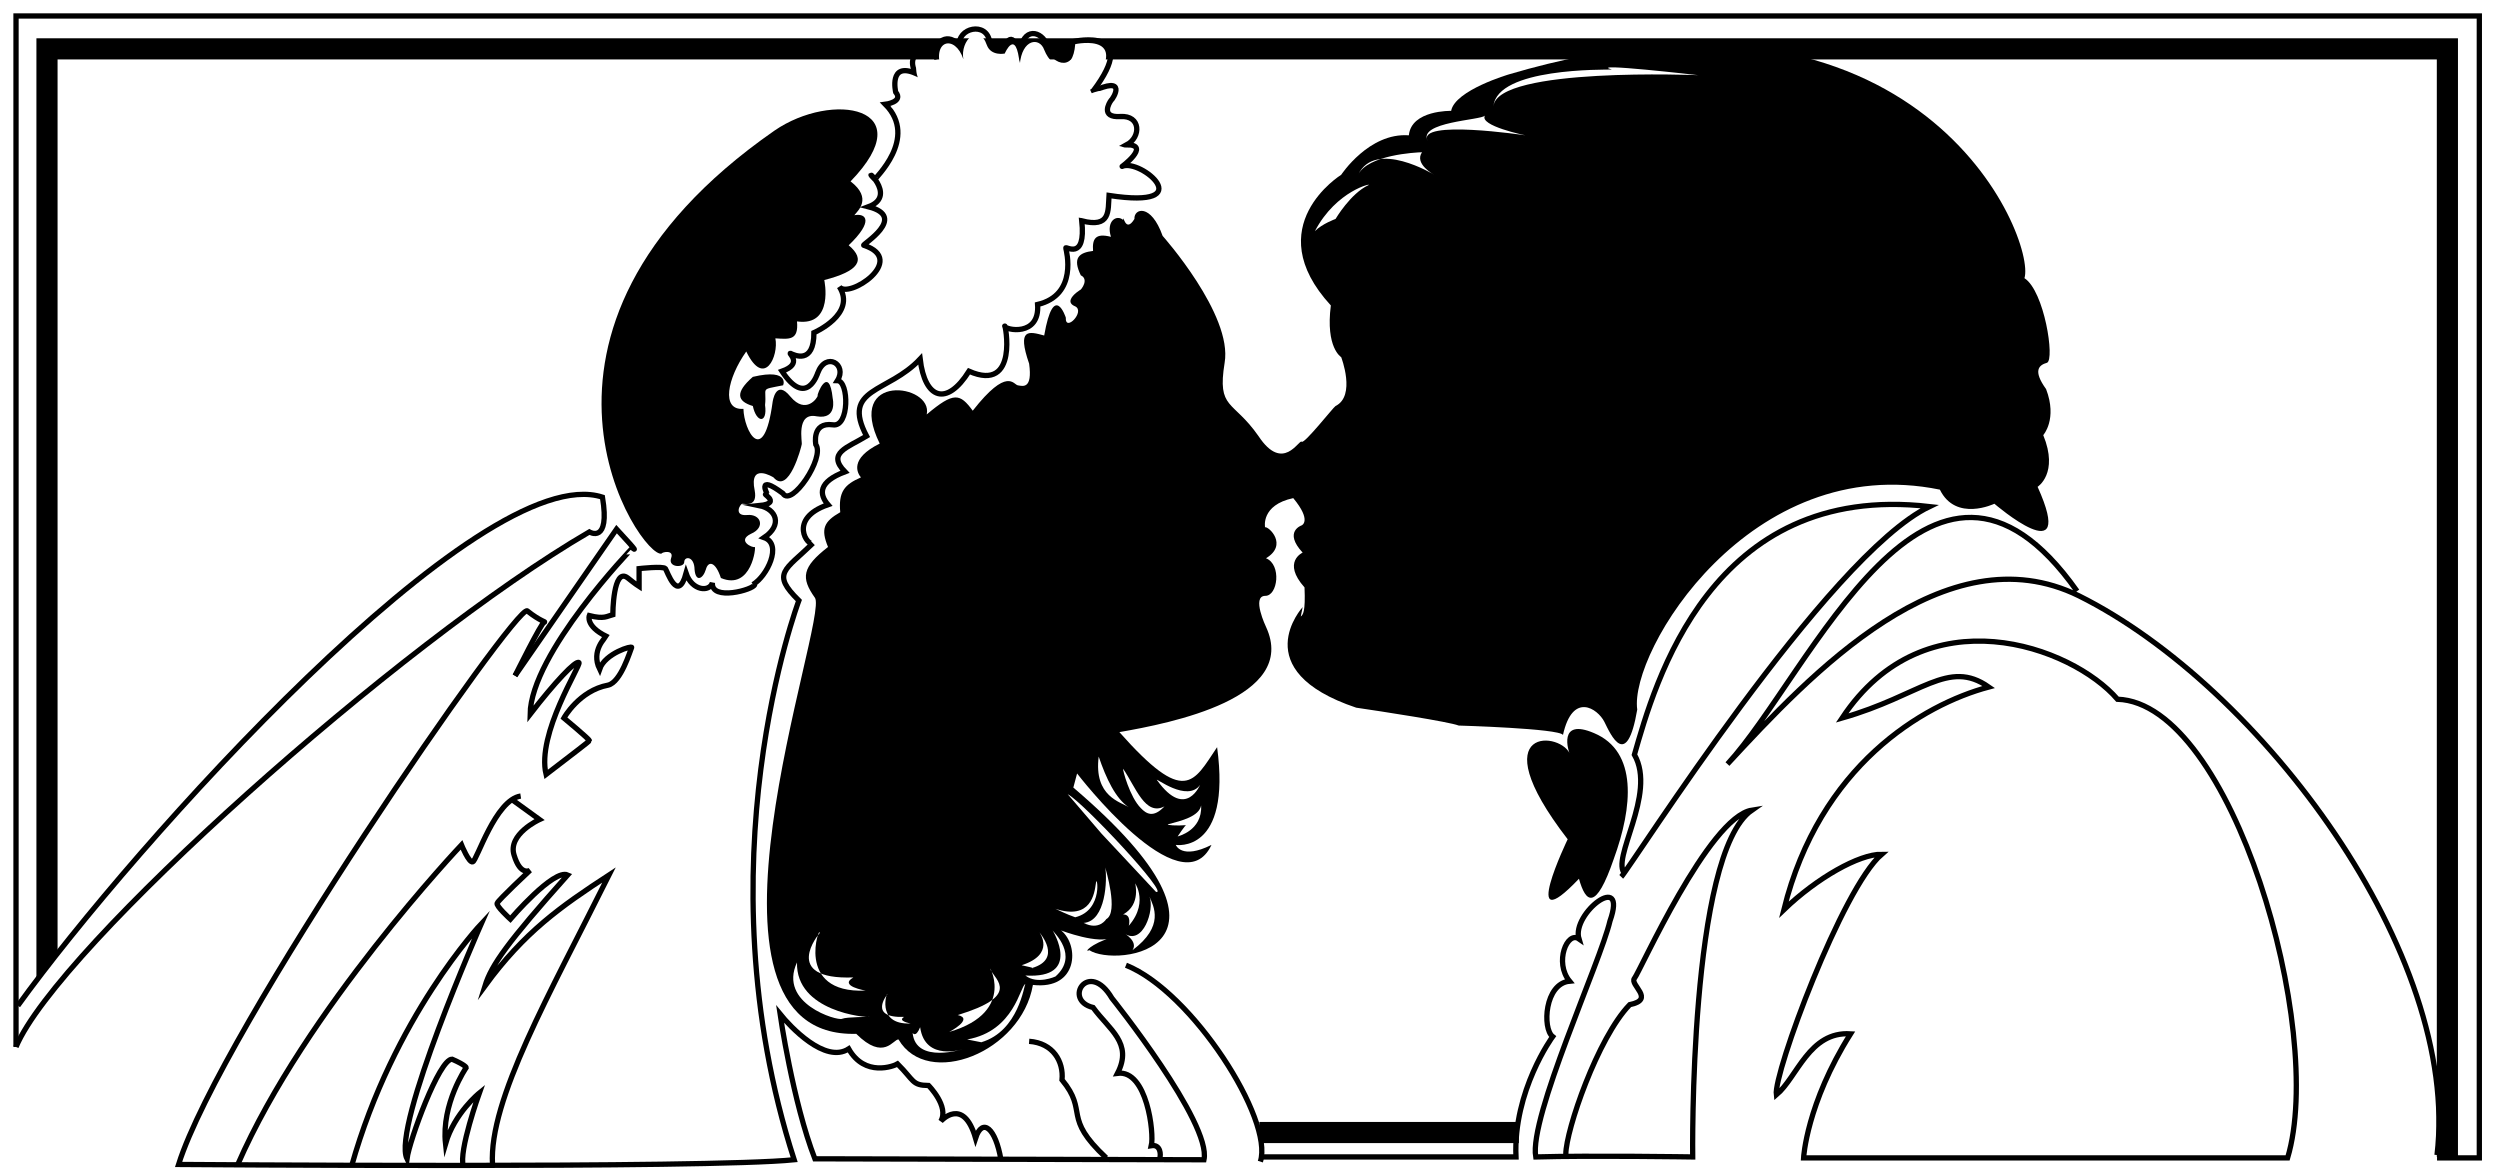
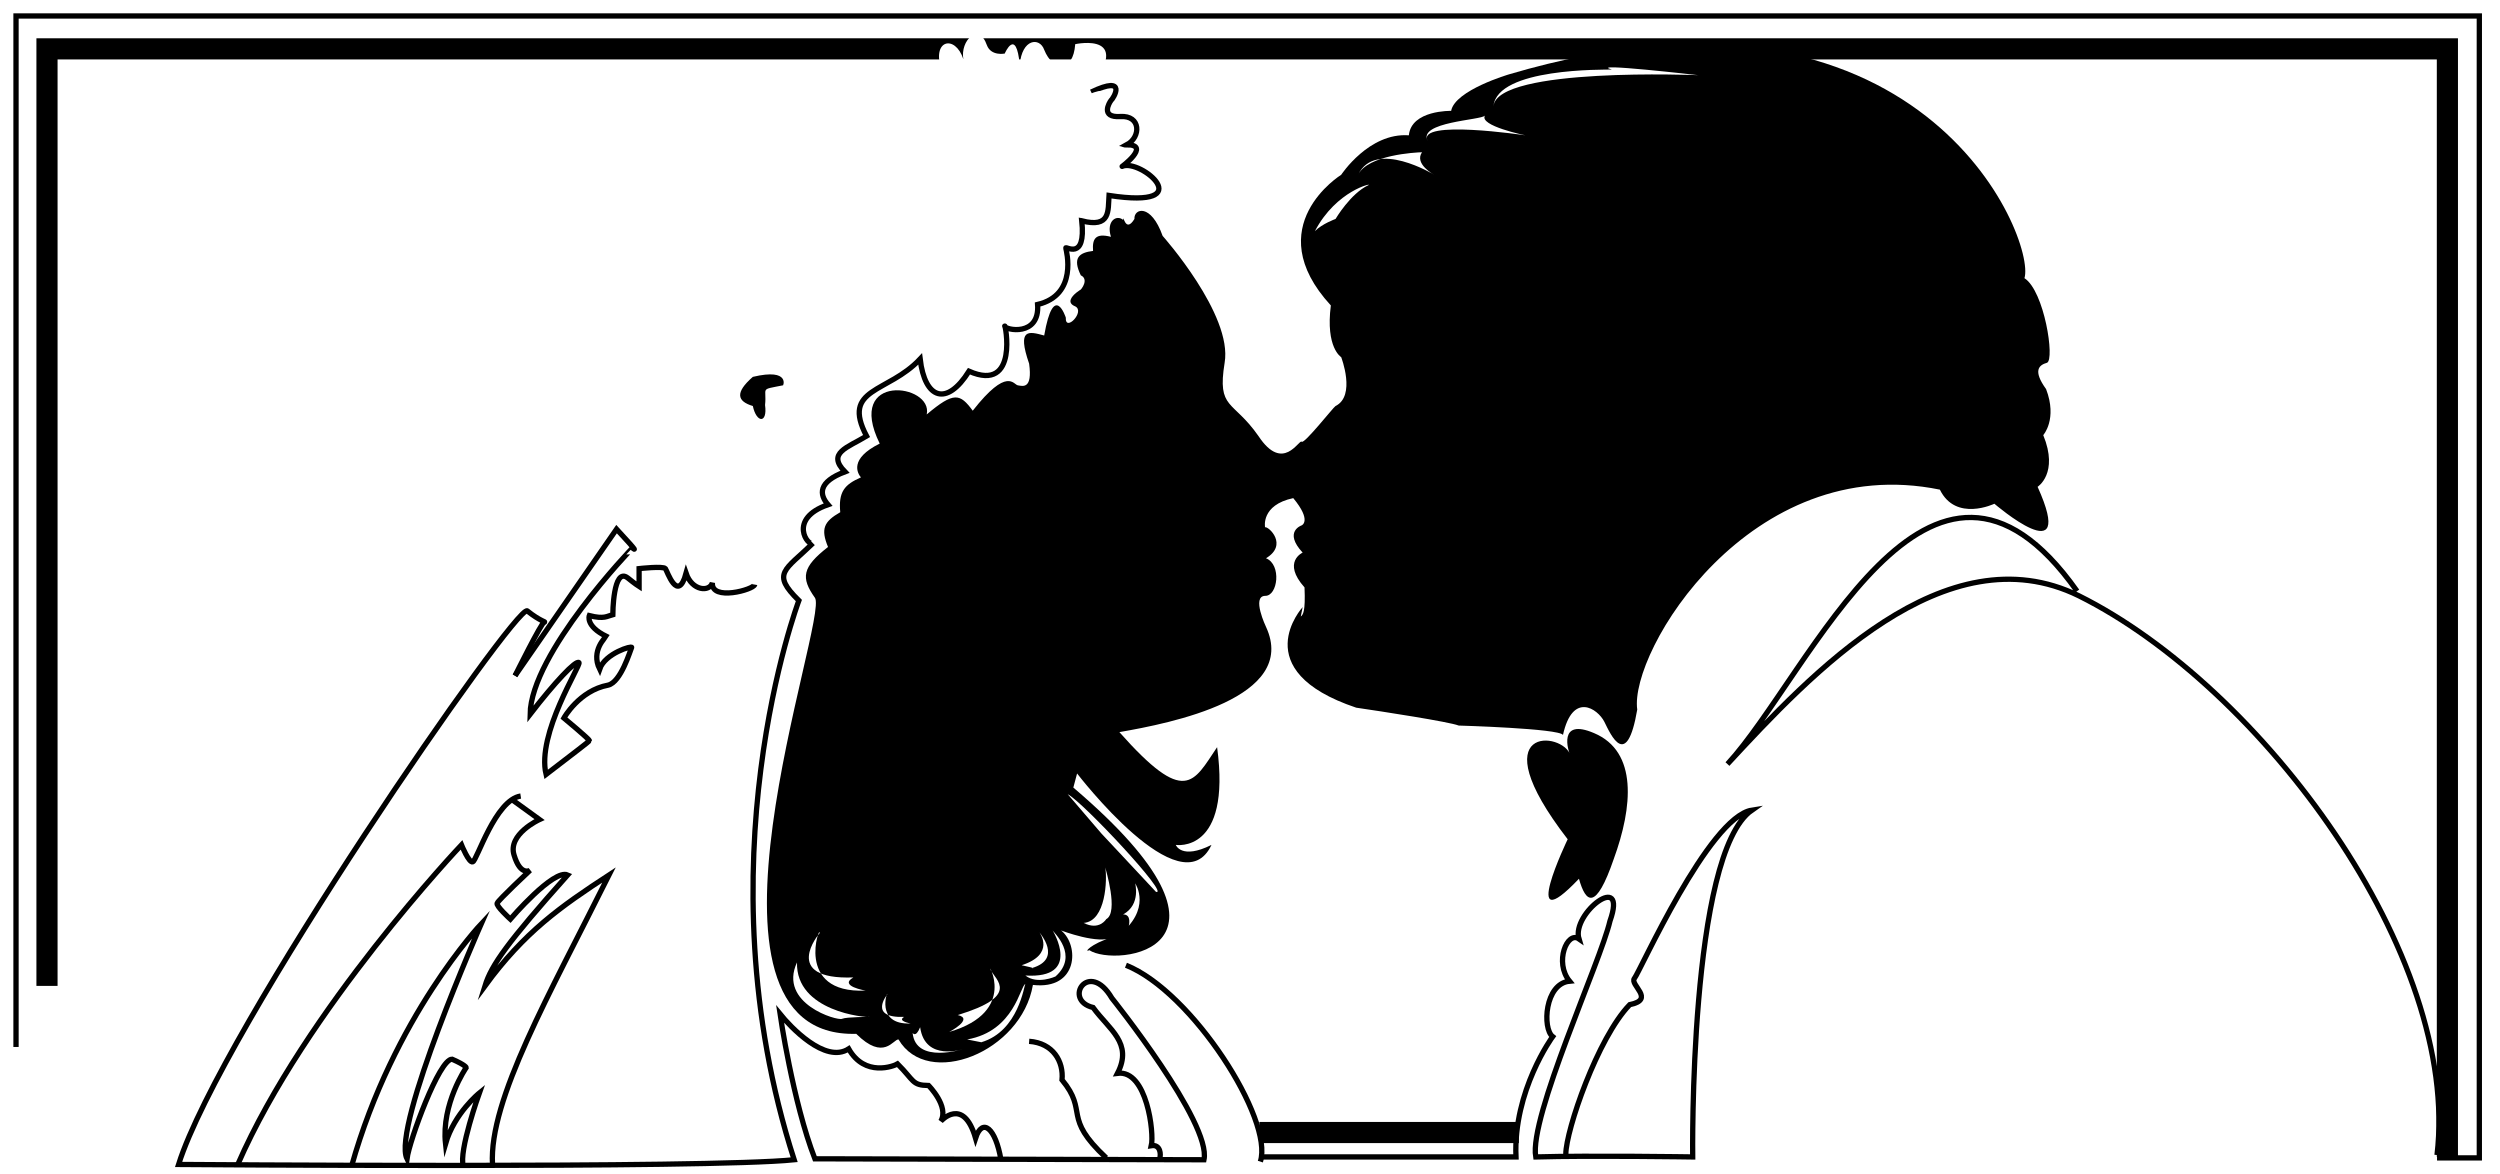
<svg xmlns="http://www.w3.org/2000/svg" width="266" height="124.898">
-   <path fill="#fff" d="M266 124.898V0H0v124.898h266" />
+   <path fill="#fff" d="M266 124.898V0v124.898h266" />
  <path fill="none" stroke="#000" stroke-miterlimit="10" stroke-width="2.25" d="M260.402 123.098V5.199H5v99.7" />
-   <path fill="#fff" stroke="#000" stroke-miterlimit="10" stroke-width=".563" d="M1.902 107c12.137-16.836 49.262-58.32 62.2-54.102.843 5.063-1.399 3.7-1.399 3.7-20.094 11.695-56.61 44.28-61 54.8" />
-   <path d="M82.402 13.898c6.157-4.238 15.801-2.554 8.098 5.399 2.36 1.82.742 3.156.402 3.601 1.254-.234 2.098.61-.601 3.2 1.855 1.558 1.082 2.754-2.598 3.699 0 0 1.078 4.96-2.902 4.402C84.984 36.234 84 36.094 82.5 36c.375 1.852-1.172 5.367-3.098 1.398-2.011 2.844-2.715 6.29-.3 6.102.046 2.297 2.156 6.305 3.101-.703 0 0 .32-2.555 1.899-.598 1.656 1.98 2.921.082 2.898-.101-.117-.098 1.219-3.403 1.602.3 0 0 .53 2.274-1.7 1.899-2.27-.469-1.496 2.836-1.601 3-.035.258-1.371 5.39-3 3.5 0 0-2.645-1.676-2 1.402.324 1.754-1.012 1.403-1.301 1.399-.273.004-.977 1.34.5 1.199 1.477-.14 1.969 1.336.402 2-1.527.742.16 1.516.399 1.402.183-.168-.309 4.684-3.598 3.301-.578-1.781-1.351-1.852-1.601-.902-.313 1.02-1.086 1.37-1.2 0-.027-1.442-1.082-1.442-1.101-.801.02.625-1.739.625-1.399-.399.364-.945-.972-.664-1-.5-2.082.68-18.816-23.578 12-45" />
  <path fill="none" stroke="#000" stroke-miterlimit="10" stroke-width=".563" d="M54.8 71.898s6.63-9.578 10.802-15.601c2.718 2.93 1.699 2 1.699 2S56.508 69.492 56.402 76c2.637-3.414 4.887-5.805 5.2-5.5.25.258-4.532 7.57-3.5 11.898 3.046-2.359 4.593-3.484 4.601-3.601-.008-.164-2.703-2.399-2.703-2.399s1.625-2.925 4.703-3.5c1.367-.312 2.352-3.687 2.5-4 .133-.25-2.82.594-3.402 2.301-.965-1.988.652-3.394.699-3.5-2.227-1.09-1.797-2.199-1.797-2.199 1.61.406 1.89.055 2.5-.102 0 0 .02-5.152 1.598-3.898.746.61 1.199.898 1.199.898V60.5s2.57-.29 2.8 0c.192.273 1.317 3.719 2.2.5.648 1.898 2.508 2.008 2.8 1-.167 2.008 4.403.742 4.5.2m-55 61.698c7.16-16.437 23.802-34 23.802-34s.796 1.954 1.199 1.801c.441-.129 2.41-6.597 5.101-7" />
  <path fill="none" stroke="#000" stroke-miterlimit="10" stroke-width=".563" d="m54.5 85.098 2.902 2.101S53.977 88.758 54.703 91c.68 2.258 1.7 1.598 1.7 1.598s-3.41 3.191-3.5 3.5c-.192.254 1.398 1.699 1.398 1.699s4.597-5.383 6.101-4.7c-6.425 7.192-8.113 9.583-8.8 11.801 4.203-5.734 8-8.406 13.199-11.8-6.324 12.675-12.793 23.925-12.399 30.8m-15 .2c4.48-15.934 13.801-25.801 13.801-25.801s-9.531 21.61-7.902 25c.27-1.984 3.433-10.633 4.8-10.598 1.516.668 1.5.899 1.5.899s-2.656 3.847-2.199 8.101c.95-3.27 3.598-5.402 3.598-5.402s-2.227 6.21-1.7 7.8" />
  <path d="M83.3 41c-2.534.508-1.69.156-1.898 2.098.278 1.996-.918 1.925-1.3.101-1.657-.496-1.938-1.41 0-3.101 4.109-.98 3.195 1.097 3.199.902" />
-   <path fill="none" stroke="#000" stroke-miterlimit="10" stroke-width=".563" d="M80.102 62.2c1.507-.864 3.195-4.31 1.199-5 1.996-1.348 1.293-3.036-.5-3.403 2.636-.266-.176-1.531.902-1.098-.023-.012-1.36-2.402 1.598-.199.91 1.523 4.496-3.82 3.5-5.203 0 0-.465-2.406 1.8-2.098 1.797.317 1.727-4.676.5-4.699 1.086-1.734-1.234-3.14-2.101-.8 0 0-1.172 3.777-3.797-.2 2.274-.805.656-1.93.899-1.902.39.183 2.5 1.238 2.5-2.2 0 0 4.57-1.976 2.699-4.898.902 1.395 7.355-2.844 2.601-4.402-.226-.055 4.754-3.012.5-4.098 3.305-1.223-1.035-4.625.7-2.902-.102-.09 4.68-4.38 1.101-8 0 0 1.961-.246 1.098-1.301 0 0-.754-3.235 2.101-2-1.308-2.64 1.926-2.781 2.301-1.5-.515-2.055 1.313-2.899 2.399-1.399-.313-1.921 2.921-2.695 3.199-.398 0 0 .847 1.29 1.601.598 0 0 .653-2.403 1.598.601.32-3.004 2.36-2.37 2.902-.902.582 1.484 2.621 2.89 2.899-.399 0 0 7.176-1.562 2 5.301" />
  <path fill="none" stroke="#000" stroke-miterlimit="10" stroke-width=".563" d="M116.102 9.797c3.968-1.899 2.351.703 2.101.902-.172.223-1.156 1.84 1 1.7 2.203-.141 2.203 2.18.7 3 2.628.023-.657 2.433-.5 2.3 1.933-.87 8.449 4.606-1.403 3.098-.11 1.656.172 3.484-2.898 2.703.468 4.367-1.782 2.61-1.7 2.898.059.274 1.325 4.985-3 6 .246 3.485-3.48 2.711-3.5 2.301.02-.433 1.567 7.16-3.8 4.801-2.368 3.766-4.688 2.992-5.2-1.3-3.425 3.66-8.418 3.027-5.699 8.198-2.016 1.227-4.266 1.79-2.3 3.801-2.88 1.082-2.739 2.418-1.801 3.5-4.383 1.52-2.063 4.543-1.602 4.098-2.992 2.906-4.469 3.187-1.5 6.101 0 0-10.633 28.094-.5 59.5-9.238.946-65.5.5-65.5.5C23.46 109.711 55.004 64.125 56.102 65c1.39 1.117 2.093 1.188 1.8 1.2-.27-.013-3.101 5.698-3.101 5.698" />
  <path d="M138.602 64.598s-6.157 6.722 5.699 10.699c2.629.383 9.941 1.508 10.902 1.902 0 0 10.711.309 11.098 1 1.02-4.629 3.691-2.8 4.402-1.402.695 1.414 2.383 5.21 3.5-1.297-.86-6.164 12.004-27.535 32.2-23.402 1.699 3.472 5.8 1.5 5.8 1.5s8.836 7.597 4.598-1.801c0 0 2.27-1.43.601-5.5 0 0 1.528-1.695.301-4.899-1.445-2-.742-2.562.098-2.8.847-.325-.278-7.637-2.399-9 1.278-4.121-10.957-34.637-54.8-21.7 0 0-5.797 1.688-6.2 3.899 0 0-4.238-.102-4.5 2.601-4.238-.312-7.199 4.2-7.199 4.2s-8.851 5.472-1.101 13.902c-.579 4.508 1.101 5.5 1.101 5.5s1.594 4.121-.601 5.2c-.235.136-3.329 4.073-3.602 3.8-.29-.29-1.977 3.367-4.598-.602-2.722-3.906-4.41-2.78-3.601-7.8.879-5.106-6.598-13.5-6.598-13.5-1.242-3.489-3.07-2.926-3-1.801-.984 1.617-1.195-.633-1.203.101-.695-.593-1.82.11-1.297 1.801-1.648-.426-2 .207-1.902 1.5-1.504.184-2.207.746-1.301 2.598.852.398.148 1.453-.2 1.703 1.645-1.027-2.237.855-.398 1.598 1.098.543-1.082 2.793-1 1.199 0 0-1.277-3.961-2.3 1.902-1.649-.449-2.914-.8-1.602 3 .375 2.739-.68 2.387-1.2 2.301-.464-.055-1.097-2.023-4.8 2.7-1.36-1.84-1.992-2.052-4.898.398.726-3.293-8.743-4.516-5 3.101-3.274 1.621-2.36 3.168-2 3.598-1.766.766-2.399 1.539-2.2 3.703-1.746 1-2.097 1.773-1.3 3.7-2.766 2.152-2.907 3.277-1.399 5.398 1.586 2.097-15.008 46.957 4.399 46.402 2.953 2.945 3.937.555 4.5.598 3.093 5.3 13.078 1.363 14.3-5.801 4.825.555 4.965-4.227 3-5.797 0 0 4.075 1.57 5.5.7-2.41.73-3.113 1.714-2.5 1.398 2.762 1.863 18.653.035-1.699-17.301l.399-1.5s11.093 14.476 14.3 7.601c-3.207 1.602-3.8 0-3.8 0s5.937.97 4.398-10.398c-2.54 3.773-3.383 6.305-10.398-1.602 5.468-.953 19.109-3.625 15.601-11.199 0 0-1.555-3.254-.101-3.3 1.359.046 1.78-3.329.101-4 2.383-1.438.274-3.407-.101-3.301 0 0-.47-2.356 3-3.098 2.015 2.43.898 2.898.898 2.898s-1.977.657.102 2.899c0 0-2.22.992.199 3.703.113 2.633-.168 2.914-.399 3.098" />
-   <path fill="#fff" d="M123.102 83c3.136 4.387 4.656.305 4.601.5-1.383 1.941-4.855-.855-4.601-.5m-3.602-1.203c1.336 1.941 2.348 5.078 4.402 4-1.195 1.281-1.953.773-2.5.203-1.203-1.176-1.984-4.188-1.902-4.203m-2.598-1.297c.797 2.336 1.79 4.453 3.2 5.398-.82-.57-3.743-1.117-3.2-5.398m7.398 7.2c1.43-.376 3.282-.833 3.5-2 .15 2.726-2.55 3.296-2.5 3.3 0 0 .802-1.215.903-1.203-.926.082-2.207.004-1.902-.098m-2.001 7.699c.446 1.04 1.638 3.133-1.8 5.7.625-.95-.898-1.801-.898-1.801 1.992 1.41 3.28-2.524 2.699-3.899M116.602 94c.085-1.242.894 2.836-2.2 3.598-.808-.266-2.101-.899-2.101-.899 3.804 1.242 4.148-1.66 4.3-2.699" />
  <path fill="#fff" d="M117.602 92.297c.214 1.234.082 5.726-2.301 5.902 1.656.848 2.402-.402 2.402-.402 1.348-.715-.074-5.34-.101-5.5M112 99c.043.07 3.148 5.156-2.898 4.797 1.265.992 3.199.101 3.199.101 2.531-2.238-.184-4.683-.301-4.898m-6.598 4.2c.586 1.124 3.164 2.78-3.5 4.8 1.77.402-.902 1.797-.902 1.797 7.46-2.176 3.91-7.625 4.402-6.598" />
  <path fill="#fff" d="M110.602 99.2c.023.085 1.718 2.327-1.899 3.5 1.82.402 1.098.3 1.098.3 3.293-.969.828-3.707.8-3.8m-7.999 12.398c-.098.011-4.168 1.433-4.7-2.301-.472 1.172-.8.601-.8.601.332 3.364 5.394 1.715 5.5 1.7m6.5-6.898c-.563.16-1.125 5.01-6.2 5.898 2.297.449 1.5.3 1.5.3 4.016-1.187 4.563-6.144 4.7-6.199m-19.5 3.699c.472-.207 3-.199 3-.199-.477.11-7.946-.582-7.801-5.8-2.04 4.386 4.32 6.257 4.8 6" />
  <path fill="#fff" d="M87.203 99.297c-.035 0-4.2 4.976 3.598 4.703-1.617.918 1.3 1.398 1.3 1.398-7.699.36-4.78-7.273-4.898-6.101" />
  <path fill="none" stroke="#000" stroke-miterlimit="10" stroke-width=".563" d="M106.5 123.398c-.563-3.351-1.969-4.546-2.7-2.3-1.308-4.496-3.698-1.801-3.698-1.801.914-1.57-1.301-3.797-1.301-3.797-1.793-.023-1.512-.516-3.301-2.3-.39.237-3.484 1.433-5.2-1.602-2.503 1.629-6.23-2.38-7.3-3.7 0 0 1.352 9.336 3.703 15.399l41.399.101c.828-3.914-9.801-17.199-9.801-17.199-2.45-4.152-5.262.207-2 1 1.73 2.371 4.262 3.778 2.601 7 3.137-.41 3.91 6.41 3.598 7.7 1.016-.165 1.016 1.03.902 1.3" />
  <path fill="none" stroke="#000" stroke-miterlimit="10" stroke-width=".563" d="M109.5 110.797c2.555.18 3.68 2.148 3.5 4.101 2.852 3.461-.031 3.883 4.703 8.301M119.8 102.7c7.02 2.792 15.74 16.433 14.302 20.898" />
  <path fill="none" stroke="#000" stroke-miterlimit="10" stroke-width="2.25" d="M134 120.5h27.602" />
  <path fill="none" stroke="#000" stroke-miterlimit="10" stroke-width=".563" d="M134 123.098h27.3c-.308-7.059 3.903-12.801 3.903-12.801-1.117-.867-.836-5.649 1.797-5.899-1.648-2-.242-5.375 1-4.5-.82-2.703 5.227-7.343 3.3-1.898-1.027 4.398-8.62 20.852-7.898 25.098 5.746-.168 16.7 0 16.7 0s-.407-32.23 6.3-36.899c-4.597.73-11.91 17.184-12.5 17.899-.535.691 2.278 2.238-.5 2.8-3.41 3.516-6.785 13.36-6.8 15.899" />
  <path d="M169.602 78c-3.848-1.648-2.774 1.898-2.5 2.398-.696-2.609-9.836-3.453-.301 8.899 0 0-5.317 11.058 1.199 4.203.727 2.57 1.781 3.484 3.703-2.102 2.016-5.523 2.578-11.43-2.101-13.398" />
-   <path fill="none" stroke="#000" stroke-miterlimit="10" stroke-width=".563" d="M172.902 93c-1.605-1.562 3.418-8.46 1-12.703 2.137-7.43 8.043-29.086 31.399-26.399-10.84 5.188-31.793 38.375-32.801 39.399m19.402 29.903h51.5c4.075-13.63-5.91-48.364-18.101-48.802-4.824-5.609-20.434-11.375-29.301 2 8.445-2.406 11.258-6.343 15.602-3.3-7.016 1.879-17.985 8.347-21.801 23.699 3.535-3.399 8.035-5.93 10.402-5.899-4.195 3.625-11.508 23.313-11.203 25.602 2.227-1.867 3.492-6.79 7.902-6.5-4.691 7.445-5 13.2-5 13.2zm0 0" />
  <path fill="none" stroke="#000" stroke-miterlimit="10" stroke-width=".563" d="M259.3 122.898c2.52-21.343-18.71-49.843-38.097-59.5-14.226-6.984-28.57 8.344-37.402 17.899 8.781-9.5 21.492-40.629 37.199-18.399" />
  <path fill="#fff" d="M145.602 19.7c.535-.266-3.407.527-5.7 4.898.766-.786 2.2-1.301 2.2-1.301s1.593-2.715 3.5-3.598m-1.102-1.101c1.016-2.114 6.117-2.383 6.8-2.399-.855 1.262 1.302 2.399 1.302 2.399s-6.278-3.84-8.102 0m14.402-7.301c.403-4.102 11.786-3.871 12.598-3.899-2.703-.765 9.203.602 9.203.602s-21.39-.895-21.8 3.297m-43.603-1c3.614-1.758 1.962.695 1.802.902-.227.184-1.133 1.672.898 1.5 1.984-.09 1.984 2.051.602 2.801 2.773.027-.04 2.484-.301 2.598 1.797-.856 7.976 3.492-1.098 2.101.172 2.406-.2 3.488-3 2.801.406 3.988-1.668 2.371-1.601 2.598 0 0-17.508-14.192-17.801-14.2 0 0 1.93.114 1.199-.898 0 0-1.246-3.328 1.8-1.902-1.312-2.875 1.919-2.614 2.403-1.098-1.156-3.258 1.418-3.89 2.297-1.203-.36-1.973 1.652-3.957 2.5-1.5.445 1.203 1.902.902 1.902.902s1.215-2.863 1.598 1.2c.23-2.797 2.121-2.965 2.602-1.602.93 2.332 3.09 2.437 3.3-.598 0 0 6.77-1.484.899 5.598M113.602 84.5c1.66.875 10.933 10.805 9.398 10.398l-5.797-6.199-3.601-4.199m38.3-69.5c-1.07-2.047 5.735-2.207 6.098-2.703-.664 1.086 4.3 2.101 4.3 2.101s-11.613-1.738-10.398.602m-57.5 90.797c.004.043-2.078 2.531 1.801 2.402-.789.45.7.7.7.7-3.876.171-2.419-3.645-2.5-3.102M120.8 94c-.07-.09.66 2.215-1.3 3.297.938-.012.602 1.203.602 1.203 2.359-2.71.3-5.008.699-4.5" />
  <path fill="none" stroke="#000" stroke-miterlimit="10" stroke-width=".563" d="M259.3 123.2h4.5V1.7H1.704v109.698" />
</svg>